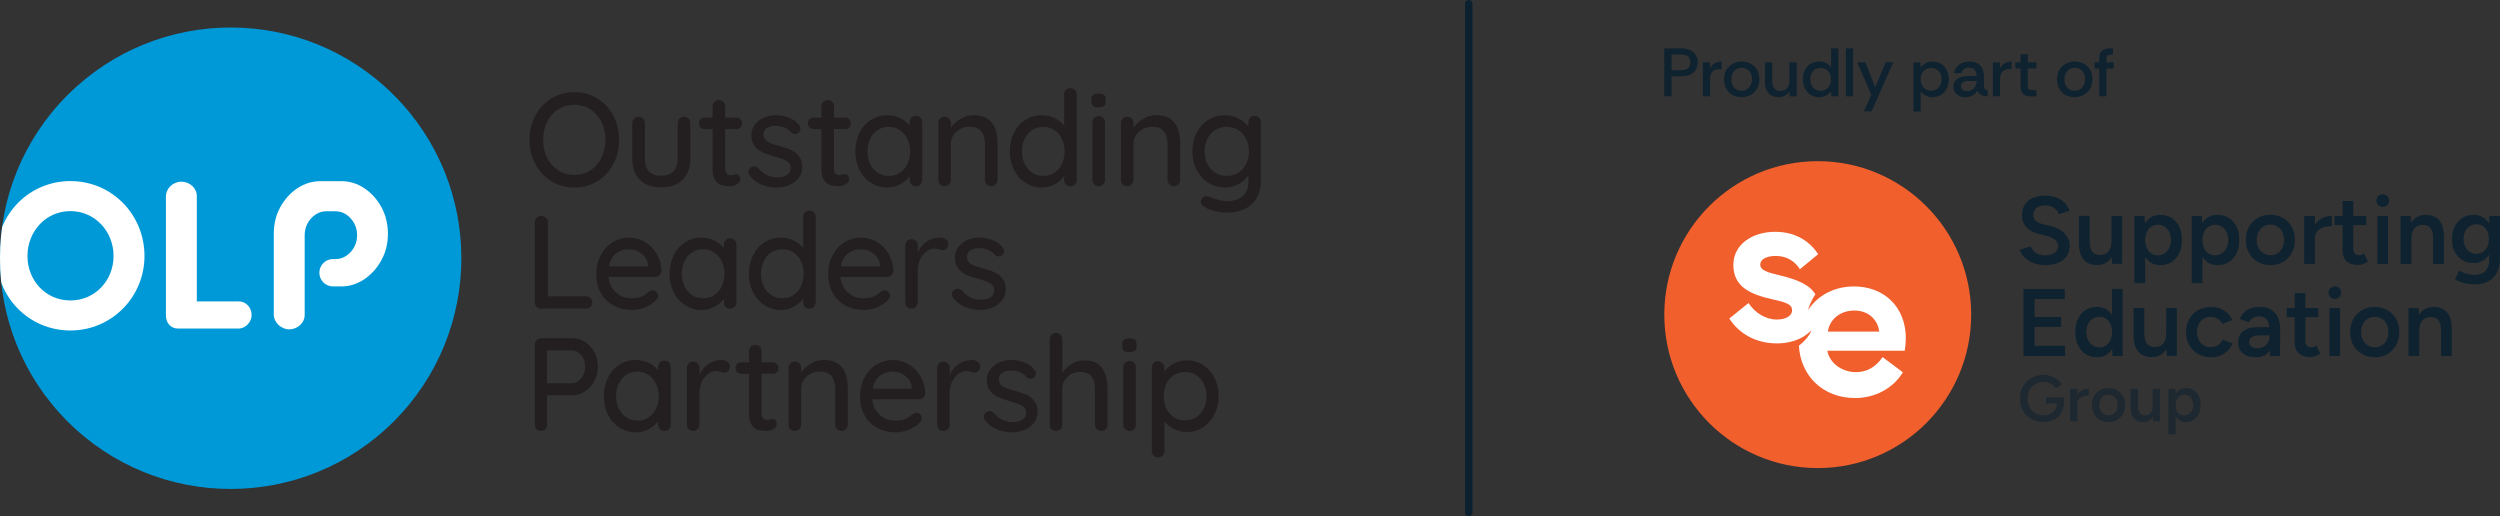
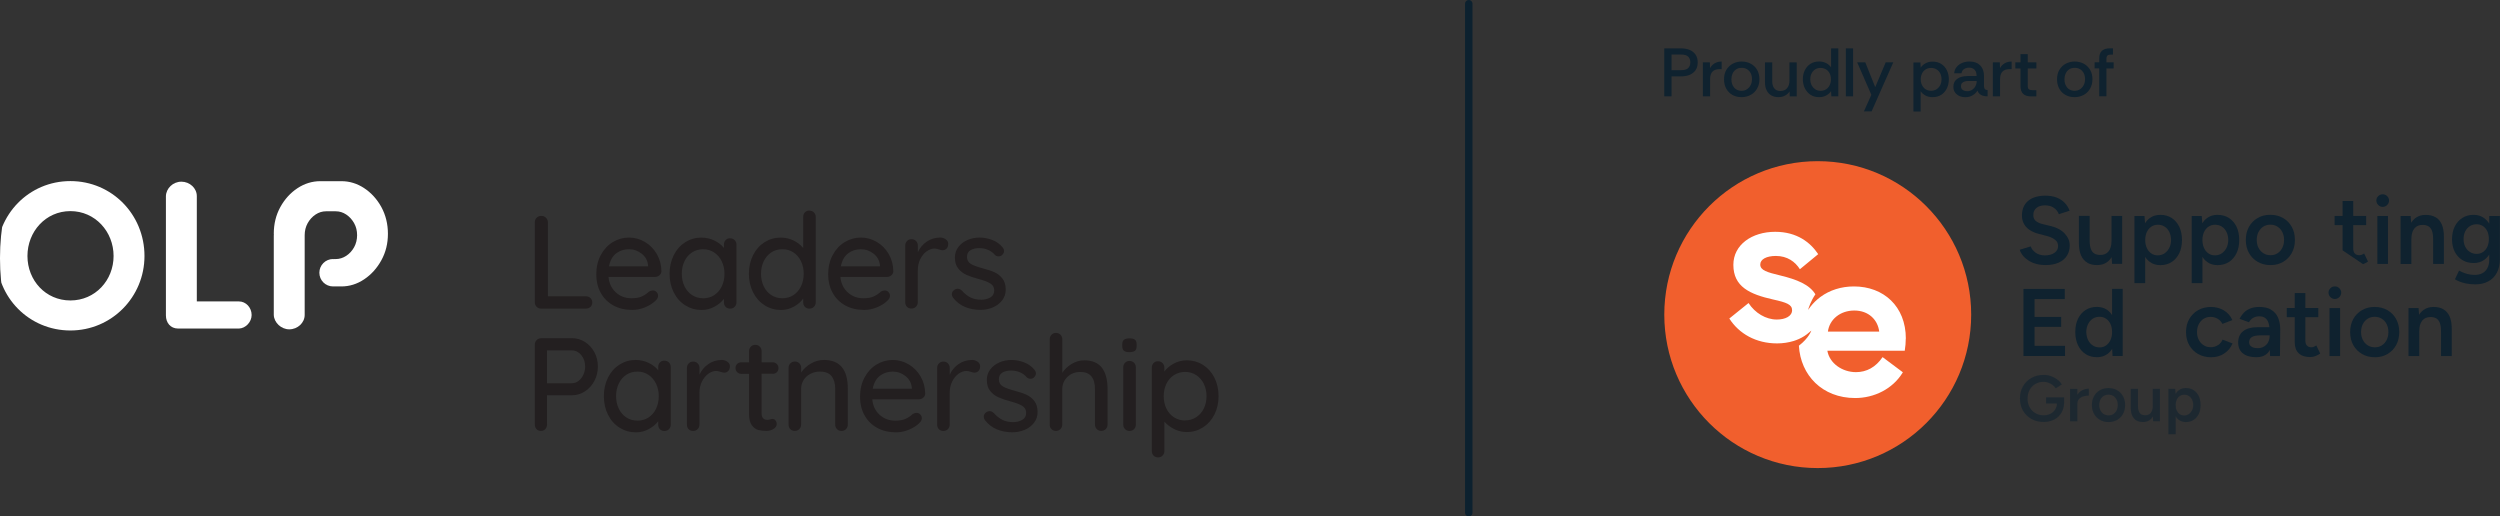
<svg xmlns="http://www.w3.org/2000/svg" id="Layer_2" data-name="Layer 2" viewBox="0 0 543.67 112.31">
  <rect x="0" y="0" width="543.67" height="112.31" fill="#333333" stroke="none" />
  <defs>
    <style>
      .cls-1, .cls-2 {
        fill: none;
      }

      .cls-3 {
        fill: #231f20;
      }

      .cls-4 {
        isolation: isolate;
        opacity: .6;
      }

      .cls-4, .cls-5 {
        fill: #0f222f;
      }

      .cls-2 {
        stroke: #0c212f;
        stroke-linecap: round;
        stroke-miterlimit: 10;
        stroke-width: 1.62px;
      }

      .cls-6 {
        fill: #fff;
      }

      .cls-7 {
        fill: #0099d8;
      }

      .cls-8 {
        fill: #f15f2d;
      }

      .cls-9 {
        clip-path: url(#clippath);
      }
    </style>
    <clipPath id="clippath">
      <path class="cls-1" d="M14.69,20.68c-19.59,19.6-19.59,51.36,0,70.96,19.59,19.59,51.36,19.59,70.96,0,19.59-19.6,19.59-51.37,0-70.96-9.79-9.8-22.63-14.69-35.47-14.69s-25.68,4.9-35.48,14.69" />
    </clipPath>
  </defs>
  <g id="Layer_1-2" data-name="Layer 1">
    <g>
      <g>
        <g>
-           <path class="cls-7" d="M14.69,20.68C34.28,1.08,66.06,1.08,85.64,20.68c19.59,19.59,19.59,51.36,0,70.96-19.6,19.59-51.37,19.59-70.96,0-19.59-19.6-19.59-51.36,0-70.96" />
          <g class="cls-9">
            <path class="cls-6" d="M24.7,55.67c0,5.29-4,9.67-9.39,9.67s-9.34-4.37-9.34-9.67,3.96-9.76,9.34-9.76,9.39,4.46,9.39,9.76M31.42,55.67c0-9.02-7.09-16.29-16.11-16.29S-.75,46.65-.75,55.67s7.09,16.2,16.06,16.2,16.11-7.27,16.11-16.2" />
            <path class="cls-6" d="M42.8,42.64c0-1.7-1.52-3.13-3.36-3.13s-3.31,1.47-3.36,3.13v25.96c0,1.56.97,2.85,2.67,2.85h13.21c1.47-.05,2.76-1.43,2.76-2.95,0-1.61-1.24-2.95-2.76-2.95h-9.16v-22.92Z" />
            <path class="cls-6" d="M72.43,56.33c-1.64,0-2.98,1.33-2.98,2.98s1.33,2.98,2.98,2.98c.03,0,.07-.01.1-.01h0s1.71.01,1.71.01c1.76,0,3.42-.52,4.96-1.55,1.54-1.03,2.79-2.42,3.74-4.15.95-1.73,1.42-3.64,1.42-5.75s-.48-4.07-1.42-5.8c-.95-1.73-2.2-3.1-3.74-4.12-1.54-1.02-3.2-1.52-4.96-1.52h-4.58c-1.76,0-3.42.51-4.96,1.52-1.54,1.02-2.79,2.39-3.74,4.12-.95,1.73-1.42,3.66-1.42,5.8,0,.1.01.19.02.29h-.02v17.36c.05,1.66,1.61,3.13,3.36,3.13,1.84,0,3.36-1.43,3.36-3.13v-5.26h0v-12.07h0s0-.01,0-.02c0-.95.22-1.83.65-2.61.44-.78,1.01-1.41,1.72-1.88.71-.47,1.47-.7,2.28-.7h2.1c.81,0,1.57.23,2.28.7.71.47,1.28,1.1,1.72,1.88.44.78.65,1.66.65,2.61s-.22,1.85-.65,2.63c-.44.78-1.01,1.41-1.72,1.87-.71.46-1.47.7-2.28.7,0,0-.54.01-.57.01" />
          </g>
          <path class="cls-3" d="M257.74,91.44c-.9,0-1.71-.23-2.42-.68-.71-.45-1.26-1.08-1.66-1.89-.39-.81-.59-1.71-.59-2.71s.2-1.9.59-2.71c.39-.81.95-1.44,1.66-1.89.71-.45,1.52-.68,2.42-.68s1.68.23,2.39.69c.71.46,1.26,1.09,1.66,1.89.39.8.59,1.7.59,2.69s-.2,1.9-.59,2.69c-.39.8-.95,1.43-1.66,1.89-.71.46-1.51.69-2.39.69M258.05,78.36c-1,0-1.94.24-2.82.72-.88.48-1.56,1.06-2.02,1.73v-.84c0-.4-.13-.74-.39-1.01-.26-.27-.59-.4-.99-.4s-.73.13-.98.4c-.25.27-.37.6-.37,1.01v18.12c0,.4.13.73.39.99.26.26.58.39.97.39.4,0,.73-.13.99-.4.26-.27.39-.6.39-.98v-6.4c.54.63,1.24,1.17,2.1,1.61.86.44,1.8.66,2.79.66,1.27,0,2.43-.34,3.49-1.01,1.06-.67,1.89-1.6,2.49-2.78.6-1.18.91-2.52.91-4.02s-.3-2.84-.91-4.03c-.6-1.19-1.44-2.12-2.49-2.78-1.06-.66-2.24-.99-3.54-.99M245.63,76.58c.54,0,.93-.1,1.18-.29.25-.19.37-.52.37-.98v-.46c0-.44-.12-.76-.36-.97-.24-.2-.63-.3-1.17-.3s-.94.1-1.2.29c-.26.19-.39.52-.39.98v.46c0,.44.12.76.36.97.24.2.64.3,1.2.3M247.01,92.34v-12.47c0-.38-.13-.71-.39-.98s-.59-.4-.99-.4-.71.13-.97.4-.39.6-.39.98v12.47c0,.38.13.71.39.98.26.27.58.4.97.4.4,0,.73-.13.99-.4.26-.27.39-.6.39-.98M235.81,78.36c-.98,0-1.9.26-2.77.79-.86.53-1.54,1.17-2.02,1.92v-7.29c0-.38-.13-.71-.39-.98-.26-.27-.59-.4-.99-.4s-.71.13-.97.4c-.26.27-.39.6-.39.98v18.55c0,.4.12.73.37.99.25.26.58.39.98.39s.73-.13.99-.4c.26-.27.39-.6.39-.98v-7.69c0-1.06.37-1.94,1.12-2.67.75-.72,1.69-1.08,2.82-1.08,2.11,0,3.17,1.25,3.17,3.75v7.69c0,.38.13.71.39.98.26.27.58.4.97.4s.73-.13.99-.4c.26-.27.39-.6.39-.98v-7.69c0-4.19-1.69-6.28-5.07-6.28M214.19,91.36c.71.92,1.58,1.59,2.61,2.02,1.03.42,2.15.63,3.36.63.94,0,1.83-.18,2.67-.53.84-.35,1.51-.86,2.03-1.53.52-.66.78-1.44.78-2.35,0-.98-.23-1.77-.69-2.38-.46-.6-1.03-1.06-1.7-1.37-.67-.31-1.52-.59-2.54-.86-1.17-.31-2.04-.62-2.61-.95-.57-.33-.86-.83-.88-1.5,0-.71.25-1.21.76-1.51.51-.3,1.13-.45,1.86-.45s1.36.13,1.94.37c.59.25,1.08.6,1.48,1.07.21.23.49.35.84.35.29,0,.53-.09.72-.26.31-.29.46-.59.46-.89,0-.29-.12-.57-.35-.84-.58-.71-1.32-1.24-2.23-1.58-.91-.35-1.83-.52-2.75-.52s-1.85.18-2.66.55c-.82.37-1.47.87-1.96,1.53-.49.65-.73,1.41-.73,2.28,0,.98.24,1.77.73,2.38.49.6,1.09,1.07,1.8,1.38.71.32,1.6.62,2.68.91,1.09.29,1.93.6,2.49.95.57.35.85.85.85,1.5,0,.71-.28,1.22-.84,1.54-.56.32-1.2.49-1.93.5-.92,0-1.71-.16-2.38-.49-.66-.33-1.28-.82-1.86-1.47-.29-.29-.61-.43-.95-.43-.25,0-.47.07-.66.2-.4.27-.6.6-.6.98,0,.25.09.51.26.78M211.32,78.28c-1.08.02-2.04.32-2.88.91-.85.59-1.48,1.35-1.9,2.29v-1.47c0-.38-.13-.71-.39-.98-.26-.27-.59-.4-.99-.4s-.71.13-.97.4c-.26.27-.39.6-.39.98v12.33c0,.4.12.73.37.99.25.26.58.39.98.39s.73-.13.99-.4c.26-.27.39-.6.39-.98v-6.94c0-.88.18-1.69.53-2.41.35-.72.82-1.29,1.38-1.7.57-.41,1.15-.62,1.74-.62.23,0,.55.07.95.2.35.12.6.17.78.17.35,0,.64-.12.88-.36.24-.24.36-.59.36-1.05,0-.38-.18-.71-.55-.97-.37-.26-.8-.39-1.3-.39M194.14,80.81c1.04,0,1.96.33,2.78.98.82.65,1.27,1.49,1.37,2.51v.23h-8.5c.25-1.27.77-2.2,1.56-2.81.79-.6,1.72-.91,2.79-.91M201.2,85.6c-.02-1.38-.36-2.63-1.01-3.75-.65-1.11-1.52-1.99-2.59-2.62-1.08-.63-2.23-.95-3.46-.95s-2.42.33-3.5.98c-1.09.65-1.96,1.59-2.62,2.81-.66,1.22-.99,2.64-.99,4.25,0,1.48.32,2.8.97,3.98.64,1.17,1.56,2.08,2.74,2.74,1.18.65,2.55.98,4.11.98.96,0,1.9-.19,2.82-.58.92-.38,1.66-.85,2.22-1.41.38-.33.58-.69.58-1.09,0-.31-.11-.58-.33-.81-.22-.23-.49-.35-.82-.35-.27,0-.55.09-.84.26-.44.42-.95.77-1.53,1.04-.58.27-1.33.4-2.25.4-1.34,0-2.48-.42-3.41-1.27-.93-.84-1.47-1.97-1.6-3.37h10.14c.36,0,.68-.12.95-.36.27-.24.41-.53.43-.88M179.19,78.28c-1.02,0-1.97.26-2.87.79-.89.53-1.59,1.18-2.09,1.94v-1.01c0-.38-.13-.71-.39-.98-.26-.27-.59-.4-.99-.4s-.71.13-.97.4c-.26.27-.39.6-.39.98v12.33c0,.4.12.73.37.99.25.26.58.39.98.39s.73-.13.99-.4c.26-.27.39-.6.39-.98v-7.81c0-.67.18-1.29.53-1.86.35-.57.84-1.02,1.47-1.35.62-.34,1.32-.5,2.09-.5,1.17,0,2.02.34,2.54,1.01.52.67.78,1.58.78,2.71v7.81c0,.38.13.71.39.98.26.27.58.4.97.4s.73-.13.99-.4c.26-.27.39-.6.39-.98v-7.84c0-4.15-1.73-6.22-5.19-6.22M168.02,81.3c.36,0,.67-.12.91-.35.24-.23.36-.53.36-.89s-.12-.67-.36-.91c-.24-.24-.54-.36-.91-.36h-2.39v-2.42c0-.38-.13-.71-.39-.98-.26-.27-.58-.4-.97-.4-.4,0-.73.13-.99.4-.26.27-.39.6-.39.98v2.42h-1.67c-.37,0-.67.12-.91.35-.24.23-.36.53-.36.89s.12.67.36.91c.24.24.54.36.91.36h1.67v8.7c0,1.11.21,1.94.62,2.49.41.55.88.89,1.41,1.02.53.13,1.11.2,1.74.2.58,0,1.09-.14,1.56-.43.46-.29.69-.63.69-1.04,0-.33-.09-.6-.26-.81-.17-.21-.38-.32-.63-.32-.13,0-.32.03-.55.1s-.41.1-.55.1c-.86,0-1.3-.48-1.3-1.44v-8.59h2.39ZM156.9,78.28c-1.08.02-2.04.32-2.88.91-.85.59-1.48,1.35-1.9,2.29v-1.47c0-.38-.13-.71-.39-.98-.26-.27-.59-.4-.99-.4s-.71.13-.97.4c-.26.27-.39.6-.39.98v12.33c0,.4.12.73.37.99.25.26.58.39.98.39s.73-.13.99-.4c.26-.27.39-.6.39-.98v-6.94c0-.88.18-1.69.53-2.41.36-.72.82-1.29,1.38-1.7.57-.41,1.15-.62,1.74-.62.23,0,.55.07.95.2.35.12.6.17.78.17.35,0,.64-.12.88-.36.24-.24.36-.59.36-1.05,0-.38-.18-.71-.55-.97-.37-.26-.8-.39-1.3-.39M138.62,91.47c-.9,0-1.7-.23-2.41-.69-.7-.46-1.25-1.09-1.64-1.9-.39-.81-.59-1.72-.59-2.74s.2-1.93.59-2.74c.39-.81.94-1.44,1.64-1.9.7-.46,1.5-.69,2.41-.69s1.7.24,2.41.71c.7.47,1.25,1.11,1.64,1.92.39.81.59,1.71.59,2.71s-.2,1.93-.59,2.74c-.39.81-.94,1.44-1.64,1.9-.7.46-1.5.69-2.41.69M144.49,78.42c-.4,0-.73.13-.98.4-.25.27-.37.61-.37,1.01v.69c-.52-.65-1.22-1.19-2.09-1.61-.87-.42-1.82-.63-2.84-.63-1.27,0-2.43.34-3.49,1.01-1.06.67-1.89,1.61-2.49,2.81-.61,1.2-.91,2.55-.91,4.05s.3,2.85.91,4.05c.6,1.2,1.44,2.14,2.51,2.81,1.07.67,2.25,1.01,3.56,1.01,1,0,1.93-.24,2.79-.71.86-.47,1.55-1.04,2.05-1.71v.75c0,.4.12.73.37.99.25.26.58.39.98.39s.73-.13.99-.4c.26-.27.39-.6.39-.98v-12.5c0-.42-.13-.76-.39-1.02s-.59-.39-.99-.39M124.37,83.35h-5.42v-7.15h5.42c.79,0,1.46.34,2.03,1.02.57.68.85,1.51.85,2.49,0,.63-.13,1.23-.39,1.79-.26.56-.61,1-1.05,1.34-.44.34-.92.5-1.44.5M124.37,73.55h-6.68c-.38,0-.71.13-.98.4s-.4.6-.4.98v17.4c0,.4.12.73.36.99.24.26.56.39.97.39s.7-.13.95-.4c.25-.27.37-.6.37-.98v-6.37h5.42c1.02,0,1.96-.28,2.82-.84s1.55-1.32,2.06-2.28c.51-.96.76-2.01.76-3.14s-.25-2.17-.76-3.11c-.51-.94-1.2-1.69-2.06-2.23s-1.81-.82-2.82-.82" />
          <path class="cls-3" d="M207.26,64.74c.71.92,1.58,1.59,2.61,2.02,1.03.42,2.15.63,3.36.63.94,0,1.83-.18,2.67-.53.84-.36,1.51-.86,2.03-1.53.52-.66.78-1.45.78-2.35,0-.98-.23-1.77-.69-2.38-.46-.61-1.03-1.06-1.7-1.37-.67-.31-1.52-.6-2.54-.86-1.17-.31-2.04-.62-2.61-.95-.57-.33-.86-.83-.88-1.5,0-.71.25-1.21.76-1.51.51-.3,1.13-.45,1.86-.45s1.36.12,1.94.37c.59.25,1.08.6,1.48,1.07.21.23.49.35.84.35.29,0,.53-.09.72-.26.31-.29.46-.59.46-.89,0-.29-.12-.57-.35-.84-.58-.71-1.32-1.24-2.23-1.58-.91-.35-1.83-.52-2.75-.52s-1.85.18-2.67.55c-.82.37-1.47.87-1.96,1.53-.49.65-.73,1.41-.73,2.28,0,.98.24,1.77.73,2.38.49.61,1.09,1.07,1.8,1.38.71.32,1.6.62,2.68.91,1.09.29,1.93.6,2.49.95.57.35.85.85.85,1.5,0,.71-.28,1.22-.84,1.54-.56.32-1.2.49-1.93.5-.92,0-1.71-.16-2.38-.49-.66-.33-1.28-.82-1.86-1.47-.29-.29-.61-.43-.95-.43-.25,0-.47.07-.66.2-.4.27-.6.6-.6.98,0,.25.09.51.26.78M204.38,51.66c-1.08.02-2.04.32-2.88.91-.85.59-1.48,1.35-1.9,2.29v-1.47c0-.38-.13-.71-.39-.98-.26-.27-.59-.4-.99-.4s-.71.13-.97.4c-.26.27-.39.6-.39.98v12.33c0,.4.12.73.37.99.25.26.58.39.98.39s.73-.13.99-.4.39-.6.39-.98v-6.94c0-.88.18-1.69.53-2.41.36-.72.82-1.29,1.38-1.7.57-.41,1.15-.62,1.74-.62.23,0,.55.07.95.2.35.12.6.17.78.17.35,0,.64-.12.88-.36.24-.24.36-.59.36-1.05,0-.38-.18-.71-.55-.97-.37-.26-.8-.39-1.3-.39M187.21,54.2c1.04,0,1.96.33,2.78.98.82.65,1.27,1.49,1.37,2.51v.23h-8.5c.25-1.27.77-2.2,1.56-2.81.79-.61,1.72-.91,2.79-.91M194.27,58.98c-.02-1.38-.36-2.63-1.01-3.75-.65-1.11-1.52-1.99-2.59-2.62-1.08-.63-2.23-.95-3.46-.95s-2.42.33-3.5.98c-1.09.65-1.96,1.59-2.62,2.81-.66,1.22-.99,2.64-.99,4.25,0,1.48.32,2.8.97,3.98.64,1.17,1.56,2.08,2.74,2.74,1.18.65,2.55.98,4.11.98.96,0,1.9-.19,2.82-.58.92-.38,1.66-.85,2.22-1.41.38-.33.58-.69.58-1.09,0-.31-.11-.58-.33-.81-.22-.23-.49-.35-.82-.35-.27,0-.55.09-.84.26-.44.42-.95.77-1.53,1.04-.58.27-1.33.4-2.25.4-1.34,0-2.48-.42-3.41-1.27-.93-.85-1.47-1.97-1.6-3.37h10.14c.36,0,.68-.12.95-.36.27-.24.41-.53.43-.88M170.14,64.86c-.9,0-1.7-.23-2.41-.69-.7-.46-1.25-1.09-1.64-1.9-.39-.81-.59-1.72-.59-2.74s.2-1.91.59-2.72c.39-.82.94-1.45,1.64-1.92.7-.46,1.5-.69,2.41-.69s1.7.23,2.41.69c.7.46,1.25,1.1,1.64,1.92.39.82.59,1.72.59,2.72s-.2,1.93-.59,2.74c-.39.81-.94,1.44-1.64,1.9-.7.46-1.5.69-2.41.69M176.02,45.79c-.4,0-.73.13-.98.39-.25.26-.37.59-.37.99v6.77c-.54-.67-1.24-1.22-2.1-1.64-.86-.42-1.81-.63-2.82-.63-1.27,0-2.43.34-3.49,1.01-1.06.67-1.89,1.61-2.49,2.81-.61,1.2-.91,2.55-.91,4.05s.31,2.85.92,4.05c.61,1.2,1.45,2.14,2.51,2.81,1.06.67,2.24,1.01,3.54,1.01,1,0,1.93-.24,2.81-.72.87-.48,1.55-1.07,2.03-1.76v.81c0,.4.12.73.37.99.25.26.58.39.98.39s.73-.13.99-.4.39-.6.39-.98v-18.55c0-.4-.13-.73-.39-.99-.26-.26-.59-.39-.99-.39M152.91,64.86c-.9,0-1.7-.23-2.41-.69-.7-.46-1.25-1.09-1.64-1.9-.39-.81-.59-1.72-.59-2.74s.2-1.93.59-2.74c.39-.81.94-1.44,1.64-1.9.7-.46,1.5-.69,2.41-.69s1.7.24,2.41.71c.7.47,1.25,1.11,1.64,1.92.39.81.59,1.71.59,2.71s-.2,1.93-.59,2.74c-.39.81-.94,1.44-1.64,1.9-.7.46-1.5.69-2.41.69M158.78,51.81c-.4,0-.73.13-.98.4-.25.27-.37.6-.37,1.01v.69c-.52-.65-1.21-1.19-2.09-1.61-.87-.42-1.82-.63-2.84-.63-1.27,0-2.43.34-3.49,1.01-1.06.67-1.89,1.61-2.49,2.81-.6,1.2-.91,2.55-.91,4.05s.3,2.85.91,4.05c.6,1.2,1.44,2.14,2.51,2.81,1.07.67,2.25,1.01,3.56,1.01,1,0,1.93-.24,2.79-.71.86-.47,1.55-1.04,2.05-1.71v.75c0,.4.12.73.37.99.25.26.58.39.98.39s.73-.13.99-.4.39-.6.39-.98v-12.5c0-.42-.13-.76-.39-1.02s-.59-.39-.99-.39M136.78,54.2c1.04,0,1.96.33,2.78.98.82.65,1.27,1.49,1.37,2.51v.23h-8.5c.25-1.27.77-2.2,1.56-2.81.79-.61,1.72-.91,2.79-.91M143.84,58.98c-.02-1.38-.36-2.63-1.01-3.75-.65-1.11-1.52-1.99-2.59-2.62-1.08-.63-2.23-.95-3.46-.95s-2.42.33-3.5.98c-1.09.65-1.96,1.59-2.62,2.81-.66,1.22-.99,2.64-.99,4.25,0,1.48.32,2.8.97,3.98.64,1.17,1.56,2.08,2.74,2.74,1.18.65,2.55.98,4.11.98.96,0,1.9-.19,2.82-.58.92-.38,1.66-.85,2.22-1.41.38-.33.58-.69.58-1.09,0-.31-.11-.58-.33-.81-.22-.23-.49-.35-.82-.35-.27,0-.55.09-.84.26-.44.42-.95.77-1.53,1.04-.58.27-1.33.4-2.25.4-1.34,0-2.48-.42-3.41-1.27-.93-.85-1.47-1.97-1.6-3.37h10.14c.36,0,.68-.12.95-.36.27-.24.41-.53.43-.88M127.42,64.43h-8.27v-16.1c0-.38-.14-.71-.42-.98-.28-.27-.61-.4-.99-.4-.42,0-.77.13-1.04.4-.27.27-.4.6-.4.98v17.4c0,.38.13.71.39.98.26.27.59.4.99.4h9.74c.4,0,.73-.12.99-.37.26-.25.39-.57.39-.95s-.13-.73-.39-.98c-.26-.25-.59-.37-.99-.37" />
-           <path class="cls-3" d="M266.76,38.25c-.92,0-1.75-.23-2.48-.69-.73-.46-1.3-1.1-1.71-1.92-.41-.82-.62-1.72-.62-2.72s.21-1.91.62-2.72c.41-.82.98-1.45,1.71-1.92.73-.46,1.56-.69,2.48-.69s1.78.23,2.51.69c.73.46,1.3,1.09,1.71,1.9.41.81.62,1.72.62,2.74s-.21,1.93-.62,2.75c-.41.82-.98,1.45-1.71,1.9-.73.45-1.57.68-2.51.68M272.84,25.19c-.4,0-.73.13-.98.4-.25.27-.37.61-.37,1.01v.92c-.52-.69-1.23-1.28-2.15-1.76-.91-.48-1.9-.72-2.95-.72-1.31,0-2.5.34-3.59,1.01-1.09.67-1.94,1.61-2.56,2.81-.62,1.2-.94,2.55-.94,4.05s.31,2.85.94,4.05,1.48,2.14,2.58,2.81c1.09.67,2.3,1.01,3.63,1.01,1.06,0,2.06-.27,3.01-.81s1.63-1.18,2.03-1.93v1.56c0,1.29-.41,2.3-1.22,3.04-.82.74-1.99,1.11-3.53,1.11-.86,0-2.07-.3-3.6-.89-.29-.12-.56-.17-.81-.17-.5,0-.85.24-1.07.72-.08.19-.12.35-.12.46,0,.46.3.84.89,1.15.29.29.95.57,1.97.84,1.03.27,1.93.4,2.69.4,1.42,0,2.7-.25,3.83-.75,1.13-.5,2.03-1.27,2.69-2.32.66-1.05.99-2.35.99-3.9v-12.68c0-.42-.13-.76-.39-1.02s-.59-.39-.99-.39M251.46,25.05c-1.02,0-1.97.26-2.87.79-.89.53-1.59,1.18-2.09,1.94v-1.01c0-.38-.13-.71-.39-.98-.26-.27-.59-.4-.99-.4s-.71.13-.97.4c-.26.27-.39.6-.39.98v12.33c0,.4.12.73.37.99.25.26.58.39.98.39s.73-.13.99-.4c.26-.27.39-.6.39-.98v-7.81c0-.67.18-1.29.53-1.86.36-.57.85-1.02,1.47-1.35.62-.34,1.32-.5,2.09-.5,1.17,0,2.02.34,2.54,1.01.52.67.78,1.58.78,2.71v7.81c0,.38.13.71.39.98.26.27.58.4.97.4.4,0,.73-.13.99-.4.26-.27.39-.6.39-.98v-7.84c0-4.15-1.73-6.22-5.19-6.22M238.92,23.35c.54,0,.93-.1,1.18-.29.25-.19.37-.52.37-.98v-.46c0-.44-.12-.76-.36-.97-.24-.2-.63-.3-1.17-.3s-.94.1-1.2.29c-.26.19-.39.52-.39.98v.46c0,.44.12.76.36.97.24.2.64.3,1.2.3M240.3,39.11v-12.48c0-.38-.13-.71-.39-.98s-.59-.4-.99-.4-.71.13-.97.4-.39.6-.39.98v12.48c0,.38.13.71.39.98.26.27.58.4.97.4s.73-.13.99-.4c.26-.27.39-.6.39-.98M226.88,38.25c-.9,0-1.7-.23-2.41-.69-.7-.46-1.25-1.1-1.64-1.9-.39-.81-.59-1.72-.59-2.74s.2-1.91.59-2.72c.39-.82.94-1.45,1.64-1.92.7-.46,1.5-.69,2.41-.69s1.7.23,2.41.69c.7.46,1.25,1.1,1.64,1.92.39.82.59,1.72.59,2.72s-.2,1.93-.59,2.74c-.39.81-.94,1.44-1.64,1.9-.7.46-1.5.69-2.41.69M232.76,19.17c-.4,0-.73.13-.98.39-.25.26-.37.59-.37.99v6.77c-.54-.67-1.24-1.22-2.1-1.64s-1.81-.63-2.82-.63c-1.27,0-2.43.34-3.49,1.01-1.06.67-1.89,1.61-2.49,2.81-.61,1.2-.91,2.55-.91,4.05s.31,2.85.92,4.05c.61,1.2,1.45,2.14,2.51,2.81,1.06.67,2.24,1.01,3.54,1.01,1,0,1.93-.24,2.81-.72.87-.48,1.55-1.07,2.03-1.76v.81c0,.4.12.73.37.99.25.26.58.39.98.39s.73-.13.99-.4c.26-.27.39-.6.39-.98v-18.55c0-.4-.13-.73-.39-.99s-.59-.39-.99-.39M211.75,25.05c-1.02,0-1.97.26-2.87.79-.89.53-1.59,1.18-2.09,1.94v-1.01c0-.38-.13-.71-.39-.98-.26-.27-.59-.4-.99-.4s-.71.13-.97.4c-.26.27-.39.6-.39.98v12.33c0,.4.12.73.37.99.25.26.58.39.98.39s.73-.13.99-.4c.26-.27.39-.6.39-.98v-7.81c0-.67.18-1.29.53-1.86.35-.57.84-1.02,1.47-1.35.62-.34,1.32-.5,2.09-.5,1.17,0,2.02.34,2.54,1.01.52.67.78,1.58.78,2.71v7.81c0,.38.13.71.39.98.26.27.58.4.97.4s.73-.13.99-.4c.26-.27.39-.6.39-.98v-7.84c0-4.15-1.73-6.22-5.19-6.22M193.29,38.25c-.9,0-1.7-.23-2.41-.69-.7-.46-1.25-1.1-1.64-1.9-.39-.81-.59-1.72-.59-2.74s.2-1.93.59-2.74c.39-.81.94-1.44,1.64-1.9.7-.46,1.5-.69,2.41-.69s1.7.24,2.41.71c.7.47,1.25,1.11,1.64,1.92.39.81.59,1.71.59,2.71s-.2,1.93-.59,2.74c-.39.81-.94,1.44-1.64,1.9-.7.46-1.5.69-2.41.69M199.17,25.19c-.4,0-.73.13-.98.4-.25.27-.37.61-.37,1.01v.69c-.52-.65-1.21-1.19-2.09-1.61-.87-.42-1.82-.63-2.84-.63-1.27,0-2.43.34-3.49,1.01-1.06.67-1.89,1.61-2.49,2.81-.6,1.2-.91,2.55-.91,4.05s.3,2.85.91,4.05,1.44,2.14,2.51,2.81c1.07.67,2.25,1.01,3.56,1.01,1,0,1.93-.24,2.79-.71.86-.47,1.55-1.04,2.05-1.71v.75c0,.4.12.73.37.99.25.26.58.39.98.39s.73-.13.99-.4c.26-.27.39-.6.39-.98v-12.5c0-.42-.13-.76-.39-1.02s-.59-.39-.99-.39M183.76,28.08c.36,0,.67-.12.91-.35s.36-.53.36-.89-.12-.67-.36-.91c-.24-.24-.54-.36-.91-.36h-2.39v-2.42c0-.38-.13-.71-.39-.98-.26-.27-.58-.4-.97-.4-.4,0-.73.13-.99.4-.26.27-.39.6-.39.98v2.42h-1.67c-.37,0-.67.12-.91.35-.24.23-.36.53-.36.89s.12.67.36.91c.24.24.54.36.91.36h1.67v8.7c0,1.11.21,1.94.62,2.49.41.55.88.89,1.41,1.02.53.13,1.11.2,1.74.2.58,0,1.09-.14,1.56-.43.46-.29.69-.63.69-1.04,0-.33-.09-.6-.26-.81-.17-.21-.38-.32-.63-.32-.13,0-.32.03-.55.1-.23.07-.41.1-.55.1-.86,0-1.3-.48-1.3-1.44v-8.59h2.39ZM163,38.13c.71.92,1.58,1.59,2.61,2.02,1.03.42,2.15.63,3.36.63.94,0,1.83-.18,2.67-.53.84-.35,1.51-.86,2.03-1.53.52-.66.78-1.45.78-2.35,0-.98-.23-1.77-.69-2.38-.46-.6-1.03-1.06-1.7-1.37-.67-.31-1.52-.6-2.54-.86-1.17-.31-2.04-.62-2.61-.95-.57-.33-.86-.83-.88-1.5,0-.71.25-1.21.76-1.51.51-.3,1.13-.45,1.86-.45s1.36.13,1.94.37c.59.25,1.08.6,1.48,1.07.21.23.49.35.84.35.29,0,.53-.09.72-.26.31-.29.46-.59.46-.89,0-.29-.12-.57-.35-.84-.58-.71-1.32-1.24-2.23-1.58-.91-.35-1.83-.52-2.75-.52s-1.85.18-2.67.55c-.82.37-1.47.87-1.96,1.53-.49.65-.73,1.41-.73,2.28,0,.98.24,1.77.73,2.38.49.6,1.09,1.07,1.8,1.38.71.32,1.6.62,2.68.91,1.09.29,1.93.6,2.49.95.57.35.85.85.85,1.5,0,.71-.28,1.22-.84,1.54s-1.2.49-1.93.5c-.92,0-1.71-.16-2.38-.49-.66-.33-1.28-.82-1.86-1.47-.29-.29-.61-.43-.95-.43-.25,0-.47.07-.66.2-.4.27-.6.6-.6.98,0,.25.09.51.26.78M160.09,28.08c.36,0,.67-.12.91-.35.24-.23.36-.53.36-.89s-.12-.67-.36-.91c-.24-.24-.54-.36-.91-.36h-2.39v-2.42c0-.38-.13-.71-.39-.98-.26-.27-.58-.4-.97-.4-.4,0-.73.13-.99.4-.26.27-.39.6-.39.98v2.42h-1.67c-.37,0-.67.12-.91.35-.24.23-.36.53-.36.89s.12.67.36.91c.24.24.54.36.91.36h1.67v8.7c0,1.11.21,1.94.62,2.49.41.55.88.89,1.41,1.02.53.13,1.11.2,1.74.2.58,0,1.09-.14,1.56-.43.46-.29.69-.63.69-1.04,0-.33-.09-.6-.26-.81-.17-.21-.38-.32-.63-.32-.13,0-.32.03-.55.1-.23.07-.41.1-.55.1-.86,0-1.3-.48-1.3-1.44v-8.59h2.39ZM148.74,25.4c-.38,0-.71.13-.97.4-.26.27-.39.6-.39.98v7.66c0,1.25-.31,2.19-.92,2.82-.62.63-1.51.95-2.68.95-2.36,0-3.54-1.26-3.54-3.77v-7.66c0-.38-.13-.71-.39-.98-.26-.27-.59-.4-.99-.4s-.71.13-.97.4c-.26.27-.39.6-.39.98v7.66c0,2,.55,3.55,1.64,4.65,1.09,1.1,2.64,1.66,4.64,1.66s3.58-.55,4.68-1.66c1.1-1.1,1.66-2.65,1.66-4.65v-7.66c0-.38-.13-.71-.39-.98-.26-.27-.59-.4-.99-.4M131.66,30.41c0,1.44-.29,2.74-.86,3.9-.58,1.16-1.38,2.07-2.41,2.74-1.03.66-2.19.99-3.5.99s-2.47-.33-3.5-.99c-1.03-.66-1.83-1.57-2.41-2.74-.58-1.16-.86-2.46-.86-3.9s.29-2.77.86-3.93c.58-1.16,1.38-2.07,2.41-2.72,1.03-.65,2.19-.98,3.5-.98s2.47.33,3.5.99c1.03.66,1.83,1.58,2.41,2.74.58,1.16.86,2.46.86,3.9M134.63,30.41c0-1.94-.42-3.7-1.25-5.27-.84-1.57-1.99-2.82-3.47-3.73-1.48-.91-3.15-1.37-5.01-1.37s-3.53.46-5.01,1.37c-1.48.91-2.64,2.16-3.47,3.73s-1.25,3.33-1.25,5.27.42,3.7,1.25,5.27c.84,1.58,1.99,2.82,3.47,3.73,1.48.91,3.15,1.37,5.01,1.37s3.53-.46,5.01-1.37c1.48-.91,2.64-2.16,3.47-3.73.84-1.57,1.25-3.33,1.25-5.27" />
        </g>
        <g>
          <g id="Layer_1-2" data-name="Layer 1-2">
            <path class="cls-5" d="M458.08,20.95v-6.06h1.57v-1.33h-1.57v-.76c0-.34.08-.58.22-.72.15-.14.4-.21.75-.21h.45v-1.36h-.68c-.74,0-1.3.18-1.71.53-.4.35-.6.93-.6,1.73v.77h-1v1.33h1v6.06h1.58,0ZM450.08,19.48c-.34-.19-.61-.47-.81-.85-.2-.38-.31-.83-.31-1.37,0-.48.09-.9.26-1.28s.43-.67.76-.9c.33-.22.73-.33,1.2-.33s.84.1,1.18.31c.34.2.6.49.79.86.19.37.28.81.28,1.3s-.1.92-.3,1.3-.47.68-.81.9c-.34.22-.73.33-1.18.33-.38,0-.74-.09-1.07-.28M453.16,20.63c.59-.33,1.05-.79,1.38-1.38.33-.59.5-1.25.5-2,0-.81-.17-1.49-.51-2.07-.34-.58-.81-1.02-1.39-1.33-.58-.31-1.23-.47-1.95-.47s-1.36.16-1.95.47c-.58.31-1.04.76-1.39,1.33-.34.58-.51,1.27-.51,2.07s.17,1.47.5,2.06c.33.59.79,1.04,1.36,1.35s1.22.47,1.92.47c.76,0,1.44-.17,2.03-.5M442.84,20.95v-1.34h-.83c-.36,0-.62-.07-.79-.19-.17-.13-.25-.38-.25-.76v-3.77h1.88v-1.33h-1.88v-1.79h-1.58v1.79h-1.12v1.33h1.12v3.77c0,.82.2,1.4.59,1.76s.96.54,1.69.54h1.18,0ZM434.95,20.95v-3.71c0-.74.17-1.3.51-1.66.34-.36.87-.55,1.59-.55h.42v-1.65c-.58,0-1.08.13-1.51.38-.43.25-.77.6-1.02,1.05l-.04-1.25h-1.52v7.39h1.58,0ZM426.85,19.57c-.27-.17-.4-.45-.4-.83,0-.29.08-.51.23-.68.15-.16.36-.28.61-.35.25-.07.52-.1.8-.1h1.77v.04c0,.39-.09.74-.26,1.07-.17.33-.41.59-.72.8-.3.2-.66.31-1.08.31-.37,0-.69-.09-.95-.26M428.99,20.72c.46-.27.81-.61,1.04-1.02.11.3.26.54.46.72.19.18.44.31.72.4.29.09.63.13,1.03.13v-1.36c-.29-.02-.49-.1-.6-.23s-.18-.35-.19-.63v-2.25c0-.61-.12-1.14-.36-1.61-.24-.47-.59-.83-1.06-1.1-.47-.26-1.06-.39-1.79-.39-.55,0-1.06.1-1.54.31-.48.2-.88.49-1.19.87-.31.38-.49.83-.54,1.37h1.59c.08-.43.28-.74.59-.93s.67-.29,1.08-.29c.32,0,.6.07.84.19.24.13.43.32.57.59.14.26.21.61.21,1.04h-1.88c-.58,0-1.11.08-1.59.24s-.86.41-1.15.76c-.28.35-.43.8-.43,1.36,0,.48.12.88.36,1.22.24.34.56.59.95.77.4.17.83.26,1.3.26.59,0,1.11-.14,1.57-.41M418.76,19.42c-.33-.22-.59-.52-.78-.9-.19-.38-.28-.8-.28-1.26,0-.49.1-.92.29-1.3.19-.38.46-.67.8-.88.34-.21.73-.31,1.16-.31s.83.1,1.17.31c.34.2.61.49.81.86.19.37.29.81.29,1.3s-.1.91-.29,1.28-.46.67-.8.89-.73.33-1.18.33-.85-.11-1.19-.33M417.68,24.23v-4.4c.23.36.56.66,1.01.92.44.25.97.38,1.59.38.73,0,1.35-.17,1.88-.51.53-.34.93-.81,1.22-1.4s.43-1.25.43-1.97-.14-1.37-.43-1.95c-.28-.59-.69-1.05-1.21-1.39-.53-.34-1.16-.51-1.89-.51-.6,0-1.11.12-1.55.37-.44.24-.78.55-1.04.93l-.06-1.12h-1.52v10.67h1.58ZM407.01,24.23l4.72-10.67h-1.65l-2.28,5.39-2.16-5.39h-1.76l3.08,7.06-1.62,3.6h1.67,0ZM402.99,10.52h-1.58v10.43h1.58v-10.43ZM394.79,19.43c-.34-.21-.61-.5-.81-.88s-.3-.81-.3-1.31.1-.93.29-1.3c.19-.37.46-.66.79-.86.33-.21.72-.31,1.15-.31s.8.1,1.14.29c.34.19.62.48.82.85.2.37.3.82.3,1.35,0,.47-.09.89-.28,1.27-.18.38-.44.67-.77.89-.33.22-.74.33-1.21.33-.42,0-.79-.1-1.13-.31M397.16,20.76c.45-.25.79-.56,1.04-.94l.06,1.13h1.52v-10.43h-1.58v4.14c-.28-.41-.64-.72-1.1-.95-.45-.22-.95-.34-1.48-.34-.74,0-1.37.17-1.9.51s-.94.81-1.23,1.39c-.29.58-.43,1.23-.43,1.95s.15,1.38.43,1.97c.29.58.7,1.05,1.22,1.41.53.35,1.16.53,1.89.53.58,0,1.1-.12,1.55-.37M388.17,20.8c.43-.22.76-.53,1-.93l.04,1.09h1.52v-7.39h-1.58v3.96c0,.71-.18,1.26-.53,1.66s-.83.6-1.42.6-1.03-.18-1.33-.55c-.3-.37-.46-.88-.46-1.53v-4.14h-1.58v4.35c0,.68.12,1.25.36,1.73.24.48.58.85,1.02,1.1.44.25.97.38,1.57.38.5,0,.96-.11,1.39-.34M377.65,19.48c-.34-.19-.61-.47-.81-.85-.2-.38-.31-.83-.31-1.37,0-.48.09-.9.26-1.28s.43-.67.76-.9c.33-.22.73-.33,1.2-.33s.84.1,1.18.31c.34.2.6.49.79.86.19.37.28.81.28,1.3s-.1.92-.3,1.3-.47.68-.81.9c-.34.22-.73.33-1.18.33-.38,0-.74-.09-1.07-.28M380.74,20.63c.59-.33,1.05-.79,1.38-1.38.33-.59.5-1.25.5-2,0-.81-.17-1.49-.51-2.07-.34-.58-.81-1.02-1.39-1.33-.58-.31-1.23-.47-1.95-.47s-1.36.16-1.95.47c-.58.31-1.04.76-1.39,1.33-.34.58-.51,1.27-.51,2.07s.17,1.47.5,2.06c.33.59.79,1.04,1.36,1.35s1.22.47,1.92.47c.76,0,1.44-.17,2.03-.5M371.89,20.95v-3.71c0-.74.17-1.3.51-1.66.34-.36.87-.55,1.59-.55h.42v-1.65c-.58,0-1.08.13-1.51.38-.43.25-.77.6-1.02,1.05l-.04-1.25h-1.52v7.39h1.58,0ZM363.51,11.86h2.04c.74,0,1.27.15,1.58.46.31.3.46.72.46,1.24s-.16.94-.46,1.24c-.31.3-.83.46-1.58.46h-2.04v-3.4ZM363.51,20.95v-4.34h2.07c.72,0,1.34-.11,1.88-.34s.97-.57,1.28-1.02c.31-.45.46-1.02.46-1.69s-.15-1.21-.46-1.66c-.3-.45-.72-.79-1.26-1.03-.54-.23-1.17-.35-1.91-.35h-3.65v10.43h1.58Z" />
          </g>
          <g>
            <g>
              <path class="cls-5" d="M445.95,49.16l-1.79-.44c-.61-.15-1.09-.38-1.45-.68-.35-.3-.53-.72-.53-1.26,0-.67.23-1.19.68-1.56.45-.38,1.07-.56,1.87-.56s1.4.18,1.92.54c.51.36.88.82,1.08,1.38l2.34-.75c-.22-.63-.56-1.19-1.02-1.68-.46-.49-1.04-.88-1.74-1.17-.7-.28-1.52-.43-2.45-.43-1.65,0-2.93.38-3.82,1.14-.89.76-1.33,1.82-1.33,3.18,0,.72.16,1.35.47,1.88.31.53.74.97,1.29,1.31.55.35,1.16.61,1.85.79l1.79.46c.75.2,1.35.47,1.79.82.45.35.67.81.67,1.37,0,.61-.26,1.11-.79,1.48-.53.38-1.24.56-2.15.56-.78-.01-1.43-.22-1.96-.6-.53-.39-.88-.84-1.06-1.36l-2.38.73c.12.43.34.84.66,1.24.31.4.71.75,1.19,1.07.48.32,1.04.57,1.67.75.63.18,1.33.27,2.1.27,1.13,0,2.08-.18,2.87-.54.79-.36,1.38-.86,1.78-1.5.4-.64.6-1.38.6-2.21,0-.95-.36-1.81-1.08-2.59-.72-.78-1.74-1.33-3.04-1.65h0Z" />
              <path class="cls-5" d="M453.93,57.15c.59.33,1.3.5,2.12.5s1.55-.21,2.14-.62c.4-.28.74-.65,1.02-1.11l.1,1.47h2.19v-10.43h-2.31v5.44c0,.99-.22,1.74-.65,2.27-.43.53-1.04.79-1.84.77-.45,0-.84-.09-1.18-.27-.34-.18-.61-.5-.8-.96-.19-.46-.29-1.1-.29-1.92v-5.34h-2.34v5.88c0,1.11.16,2.02.48,2.73.32.71.77,1.23,1.37,1.56Z" />
              <path class="cls-5" d="M466.51,55.86c.28.45.62.82,1.03,1.12.63.45,1.39.68,2.26.68.95,0,1.77-.23,2.47-.68.7-.45,1.25-1.09,1.65-1.91.4-.82.59-1.78.59-2.88s-.2-2.07-.59-2.89c-.4-.81-.95-1.45-1.65-1.9-.7-.45-1.53-.68-2.47-.68-.88,0-1.63.23-2.26.68-.42.3-.77.69-1.06,1.15l-.12-1.58h-2.19v14.6h2.34v-5.71ZM467.83,49.3c.42-.28.89-.43,1.42-.43.57,0,1.07.14,1.5.42.43.28.77.67,1.01,1.17.24.5.37,1.08.37,1.73s-.13,1.23-.39,1.73c-.26.5-.6.89-1.03,1.18-.43.29-.92.43-1.48.43s-1-.14-1.41-.43c-.41-.28-.73-.68-.96-1.18-.23-.5-.34-1.08-.34-1.73s.11-1.21.34-1.71c.23-.5.55-.89.97-1.18h0Z" />
              <path class="cls-5" d="M486.37,49.3c-.4-.81-.95-1.45-1.65-1.9-.7-.45-1.53-.68-2.47-.68-.88,0-1.63.23-2.26.68-.42.3-.77.69-1.06,1.15l-.12-1.58h-2.19v14.6h2.34v-5.71c.28.45.62.82,1.03,1.12.63.45,1.39.68,2.26.68.95,0,1.77-.23,2.47-.68.7-.45,1.25-1.09,1.65-1.91.4-.82.59-1.78.59-2.88s-.2-2.07-.59-2.89ZM484.18,53.92c-.26.5-.6.89-1.03,1.18-.43.29-.92.43-1.48.43s-1-.14-1.41-.43c-.41-.28-.73-.68-.96-1.18-.23-.5-.34-1.08-.34-1.73s.11-1.21.34-1.71c.23-.5.55-.89.97-1.18.42-.28.89-.43,1.42-.43.57,0,1.07.14,1.5.42.43.28.77.67,1.01,1.17.24.5.37,1.08.37,1.73s-.13,1.23-.39,1.73h0Z" />
              <path class="cls-5" d="M498.39,55.02c.45-.82.68-1.77.68-2.84s-.23-2.02-.68-2.84c-.45-.82-1.08-1.46-1.89-1.93-.81-.47-1.74-.7-2.79-.7s-1.95.23-2.75.7c-.81.47-1.44,1.11-1.89,1.93-.45.82-.68,1.77-.68,2.84s.23,2.02.69,2.84c.46.82,1.09,1.46,1.9,1.93.81.47,1.74.7,2.79.7s1.94-.23,2.74-.7c.8-.47,1.42-1.11,1.88-1.93h0ZM496.33,53.9c-.25.49-.59.88-1.03,1.17-.44.29-.95.43-1.53.43s-1.1-.14-1.55-.43c-.45-.28-.81-.67-1.06-1.17-.26-.49-.39-1.07-.39-1.72s.13-1.23.38-1.72c.25-.49.6-.88,1.04-1.17.44-.28.96-.43,1.54-.43s1.1.14,1.55.43c.45.29.8.67,1.05,1.17.25.49.38,1.07.38,1.72s-.13,1.23-.38,1.72Z" />
-               <path class="cls-5" d="M507.11,46.93c-.75,0-1.47.18-2.16.53-.62.32-1.12.79-1.53,1.4v-1.89h-2.34v10.43h2.34v-5.59c0-.64.17-1.15.52-1.54.35-.39.8-.67,1.37-.84s1.16-.26,1.8-.26v-2.23Z" />
-               <path class="cls-5" d="M513.89,57.45c.36-.13.72-.32,1.08-.57l-.85-1.77c-.21.15-.4.26-.56.31-.17.06-.32.08-.46.08-.45,0-.78-.13-1.01-.38-.23-.25-.34-.62-.34-1.11v-5.05h2.82v-2h-2.82v-3.25h-2.31v3.25h-1.73v2h1.73v5.48c0,1.03.29,1.82.87,2.37.58.55,1.41.82,2.51.82.36,0,.72-.07,1.08-.2h0Z" />
+               <path class="cls-5" d="M513.89,57.45c.36-.13.72-.32,1.08-.57l-.85-1.77c-.21.15-.4.26-.56.31-.17.06-.32.08-.46.08-.45,0-.78-.13-1.01-.38-.23-.25-.34-.62-.34-1.11v-5.05h2.82v-2h-2.82v-3.25h-2.31v3.25h-1.73v2h1.73v5.48h0Z" />
              <rect class="cls-5" x="517" y="46.97" width="2.31" height="10.43" />
              <path class="cls-5" d="M518.16,44.99c.38,0,.7-.14.97-.41s.41-.59.41-.97-.14-.69-.41-.96c-.27-.26-.59-.4-.97-.4s-.7.13-.97.4c-.27.26-.41.58-.41.96s.14.7.41.97c.27.27.59.41.97.41Z" />
              <path class="cls-5" d="M524.4,51.95c0-.99.22-1.74.65-2.27.43-.53,1.04-.78,1.81-.77.46,0,.86.09,1.2.27.34.18.6.5.79.95.19.45.28,1.09.28,1.93v5.34h2.34v-5.88c0-1.13-.16-2.04-.47-2.74-.31-.7-.76-1.22-1.36-1.55-.59-.33-1.3-.5-2.14-.5s-1.53.21-2.13.62c-.4.28-.74.65-1.02,1.09l-.11-1.46h-2.19v10.43h2.34v-5.44h0Z" />
              <path class="cls-5" d="M541.33,46.97v1.68c-.31-.51-.7-.94-1.16-1.26-.63-.44-1.37-.67-2.22-.67-.95,0-1.77.22-2.47.67-.7.45-1.25,1.06-1.65,1.86-.4.79-.59,1.73-.59,2.82,0,1.01.2,1.91.59,2.68.4.77.95,1.37,1.65,1.8.7.43,1.53.65,2.47.65.85,0,1.59-.21,2.22-.64.46-.31.85-.71,1.16-1.21v1.03c0,.78-.13,1.42-.4,1.92-.26.5-.63.87-1.11,1.12-.47.24-1.01.36-1.61.36-.56,0-1.06-.06-1.5-.17-.45-.11-.83-.24-1.16-.39-.33-.15-.59-.27-.78-.37l-.9,1.88c.22.15.54.31.94.48.4.17.9.31,1.49.44.59.12,1.25.19,1.99.19,1.07,0,2.01-.21,2.81-.64.81-.42,1.43-1.05,1.88-1.88.44-.83.67-1.83.67-3.01v-9.34h-2.34ZM540.92,53.65c-.22.48-.53.86-.93,1.14-.4.28-.86.42-1.39.42-.56,0-1.05-.14-1.48-.42-.43-.28-.77-.66-1.01-1.14-.24-.48-.36-1.03-.36-1.66s.12-1.2.36-1.68c.24-.48.58-.85,1-1.13.42-.27.91-.41,1.47-.41s.99.14,1.4.41c.4.27.72.65.94,1.13.22.48.33,1.04.33,1.68s-.11,1.18-.33,1.66Z" />
              <polygon class="cls-5" points="442.45 71.08 448.24 71.08 448.24 68.92 442.45 68.92 442.45 65.04 449.02 65.04 449.02 62.83 440.03 62.83 440.03 77.42 449.08 77.42 449.08 75.21 442.45 75.21 442.45 71.08" />
              <path class="cls-5" d="M453.55,77c.7.45,1.53.68,2.47.68.88,0,1.63-.23,2.26-.68.42-.3.76-.69,1.05-1.15l.08,1.57h2.21v-14.6h-2.31v5.71c-.28-.44-.62-.82-1.03-1.11-.63-.45-1.39-.68-2.26-.68-.95,0-1.77.23-2.47.68-.7.45-1.25,1.08-1.65,1.9-.4.81-.59,1.78-.59,2.89s.2,2.06.59,2.88c.4.82.95,1.46,1.65,1.91h0ZM454.09,70.48c.24-.5.58-.89,1.01-1.17.43-.28.92-.42,1.48-.42s1.02.14,1.43.42c.41.28.73.67.96,1.17.23.5.34,1.08.34,1.73s-.11,1.23-.34,1.73c-.23.5-.55.89-.96,1.18-.41.29-.88.43-1.41.43-.56,0-1.05-.14-1.49-.43-.44-.28-.78-.68-1.02-1.18-.24-.5-.37-1.08-.39-1.73.01-.65.14-1.23.39-1.73Z" />
-               <path class="cls-5" d="M473.39,77.42v-10.43h-2.31v5.44c0,.99-.22,1.74-.65,2.27-.43.53-1.04.79-1.84.77-.45,0-.84-.09-1.18-.27-.34-.18-.61-.5-.8-.96-.19-.46-.29-1.1-.29-1.92v-5.34h-2.34v5.88c0,1.11.16,2.02.48,2.73.32.71.77,1.23,1.37,1.56.59.33,1.3.5,2.12.5s1.55-.21,2.14-.62c.4-.28.74-.65,1.02-1.11l.1,1.47h2.19Z" />
              <path class="cls-5" d="M482.32,75.06c-.46.3-.98.45-1.56.45s-1.08-.14-1.53-.43c-.45-.28-.81-.67-1.06-1.17-.26-.49-.39-1.06-.39-1.7s.13-1.21.38-1.7c.25-.49.6-.88,1.04-1.17.44-.28.95-.43,1.52-.43s1.11.14,1.56.42c.46.28.8.65,1.02,1.11l2.17-.83c-.4-.92-1.02-1.62-1.86-2.12-.83-.49-1.77-.74-2.79-.74s-1.99.23-2.81.7c-.81.47-1.45,1.11-1.92,1.93-.47.82-.7,1.77-.7,2.84s.23,2.02.7,2.84c.47.82,1.11,1.46,1.93,1.93.82.47,1.77.7,2.84.7s1.98-.26,2.8-.79c.83-.53,1.44-1.26,1.85-2.21l-2.17-.83c-.22.51-.56.92-1.02,1.22h0Z" />
              <path class="cls-5" d="M493.89,67.34c-.68-.4-1.53-.59-2.54-.59-.79,0-1.47.12-2.03.35-.56.24-1.03.55-1.4.95-.37.4-.66.82-.89,1.28l2.04.75c.26-.44.58-.77.96-.98.38-.21.81-.31,1.31-.31.54,0,.98.13,1.3.39.33.26.56.63.71,1.11.08.26.13.55.17.87h-2.64c-1.31,0-2.33.29-3.05.85-.73.57-1.1,1.4-1.1,2.48,0,1.01.34,1.8,1.03,2.36.69.56,1.66.83,2.91.83s2.16-.41,2.73-1.22c.08-.11.13-.24.2-.36l.07,1.33h2.15l.06-5.71c0-1.04-.16-1.93-.49-2.67-.33-.74-.83-1.3-1.51-1.7h0ZM493.26,74.42c-.22.39-.52.7-.91.94-.39.24-.85.35-1.38.35-.58,0-1.04-.11-1.37-.34-.33-.23-.49-.55-.49-.95,0-.47.19-.84.56-1.1.38-.26,1.03-.39,1.96-.39h1.94v.17c0,.49-.11.92-.32,1.31h0Z" />
              <path class="cls-5" d="M503.15,75.44c-.17.06-.32.08-.46.08-.45,0-.78-.12-1.01-.38-.23-.25-.34-.62-.34-1.11v-5.05h2.82v-2h-2.82v-3.25h-2.31v3.25h-1.73v2h1.73v5.48c0,1.03.29,1.82.87,2.37.58.55,1.41.82,2.51.82.36,0,.72-.07,1.08-.2.36-.13.72-.32,1.08-.57l-.85-1.77c-.21.15-.4.26-.56.31h0Z" />
              <path class="cls-5" d="M507.76,62.28c-.38,0-.7.13-.97.4-.27.26-.41.58-.41.96s.14.7.41.97.59.41.97.41.7-.14.97-.41c.27-.27.41-.59.41-.97s-.14-.69-.41-.96c-.27-.26-.59-.4-.97-.4Z" />
              <rect class="cls-5" x="506.59" y="67" width="2.31" height="10.43" />
              <path class="cls-5" d="M519.19,67.45c-.81-.47-1.74-.7-2.79-.7s-1.95.23-2.75.7c-.81.47-1.44,1.11-1.89,1.93-.45.82-.68,1.77-.68,2.84s.23,2.02.69,2.84c.46.82,1.09,1.46,1.9,1.93.81.47,1.74.7,2.79.7s1.94-.23,2.74-.7c.8-.47,1.42-1.11,1.88-1.93.45-.82.68-1.77.68-2.84s-.23-2.02-.68-2.84c-.45-.82-1.08-1.46-1.89-1.93ZM519.02,73.93c-.25.49-.59.88-1.03,1.17-.44.29-.95.43-1.53.43s-1.1-.14-1.55-.43c-.45-.28-.81-.67-1.06-1.17-.26-.49-.39-1.07-.39-1.72s.13-1.23.38-1.72c.25-.49.6-.88,1.04-1.17.44-.28.96-.43,1.54-.43s1.1.14,1.55.43c.45.29.8.67,1.05,1.17.25.49.38,1.07.38,1.72s-.13,1.23-.38,1.72h0Z" />
              <path class="cls-5" d="M531.36,67.25c-.59-.33-1.3-.5-2.14-.5s-1.53.21-2.13.62c-.4.28-.74.65-1.02,1.09l-.11-1.46h-2.19v10.43h2.34v-5.44c0-.99.22-1.74.65-2.27.43-.53,1.04-.78,1.81-.77.46,0,.86.09,1.2.27.34.18.6.5.79.95.19.45.28,1.09.28,1.93v5.34h2.34v-5.88c0-1.13-.16-2.04-.47-2.74-.31-.7-.76-1.22-1.36-1.55h0Z" />
              <path class="cls-4" d="M444.95,87.75h2.37c-.02.47-.14.9-.37,1.27-.25.41-.59.72-1.02.95-.43.23-.92.34-1.47.34-.7,0-1.31-.16-1.84-.47-.53-.31-.95-.74-1.24-1.29-.3-.55-.45-1.17-.45-1.87s.15-1.34.45-1.89c.3-.54.71-.97,1.24-1.28.52-.31,1.12-.47,1.8-.47.35,0,.69.06,1.02.18.33.12.64.29.93.5.28.22.51.46.69.73l1.33-.85c-.25-.4-.58-.76-.99-1.07-.41-.31-.86-.55-1.36-.73-.5-.18-1.04-.27-1.62-.27-1,0-1.89.22-2.66.66-.78.44-1.39,1.04-1.83,1.81-.44.77-.66,1.66-.66,2.66s.22,1.87.66,2.64c.44.77,1.05,1.37,1.83,1.81.78.44,1.66.66,2.66.66.88,0,1.65-.18,2.32-.53.67-.35,1.2-.86,1.58-1.51.37-.63.55-1.37.57-2.22h0v-1.1h-3.94v1.33h0Z" />
              <path class="cls-4" d="M451.76,85.84v-1.28h-1.58v7.06h1.58v-3.79c0-.43.12-.78.35-1.05.24-.26.54-.45.93-.57.38-.12.79-.18,1.22-.18v-1.51c-.51,0-1,.12-1.46.36-.42.21-.76.54-1.04.95h0Z" />
              <path class="cls-4" d="M460.41,84.86c-.55-.32-1.18-.47-1.89-.47s-1.32.16-1.87.47c-.55.32-.97.75-1.28,1.31-.31.56-.46,1.2-.46,1.92s.16,1.37.47,1.92c.31.56.74.99,1.29,1.31.55.32,1.18.47,1.89.47s1.32-.16,1.86-.47c.54-.32.97-.75,1.27-1.31.31-.56.46-1.2.46-1.92s-.15-1.37-.46-1.92c-.31-.56-.73-.99-1.28-1.31h0ZM460.29,89.25c-.17.33-.4.6-.7.79-.3.19-.64.29-1.04.29s-.75-.1-1.05-.29c-.31-.19-.55-.46-.72-.79-.17-.33-.26-.72-.26-1.17s.08-.83.25-1.17c.17-.33.4-.6.71-.79.3-.19.65-.29,1.05-.29s.75.1,1.05.29c.31.19.54.46.71.79.17.33.25.72.25,1.17s-.08.83-.25,1.17h0Z" />
              <path class="cls-4" d="M468.16,88.24c0,.67-.15,1.18-.44,1.54-.29.36-.71.53-1.24.52-.3,0-.57-.06-.8-.18-.23-.12-.41-.34-.54-.65-.13-.31-.2-.74-.2-1.3v-3.62h-1.58v3.98c0,.75.11,1.37.32,1.85.22.48.52.83.93,1.06.4.23.88.34,1.43.34s1.05-.14,1.45-.42c.27-.19.5-.44.69-.75l.06,1h1.48v-7.06h-1.57v3.69h0Z" />
              <path class="cls-4" d="M477.04,84.84c-.48-.31-1.03-.46-1.67-.46-.59,0-1.1.15-1.53.46-.29.2-.52.47-.72.78l-.08-1.07h-1.48v9.89h1.58v-3.87c.19.3.42.56.7.76.43.31.94.46,1.53.46.64,0,1.2-.15,1.67-.46.48-.31.85-.74,1.12-1.29.27-.56.4-1.21.4-1.95s-.13-1.41-.4-1.96c-.27-.55-.64-.98-1.12-1.29h0ZM476.67,89.26c-.17.34-.41.61-.7.8-.29.19-.63.29-1,.29s-.68-.1-.95-.29c-.28-.19-.49-.46-.65-.8-.16-.34-.23-.73-.23-1.17s.08-.82.23-1.16c.16-.34.37-.61.66-.8.28-.19.6-.29.96-.29.39,0,.72.09,1.02.28.29.19.52.45.69.79.16.34.25.73.25,1.17s-.09.83-.26,1.17Z" />
            </g>
            <circle class="cls-8" cx="395.3" cy="68.42" r="33.37" />
            <path class="cls-6" d="M414.46,73.64c0-7.06-4.88-11.35-11.28-11.35-2.8,0-5.29.82-7.27,2.27,0,0-.01,0-.02.01-.21.15-.41.31-.6.48-.8.68-1.5,1.47-2.09,2.36.14-.53.59-1.93,1.59-3.41-1.31-2.13-4-3.21-7.62-4.09-2.89-.7-4.37-1.12-4.37-2.38,0-1.17,1.38-1.87,3.4-1.87,2.48,0,4.2,1.26,5.22,2.89l3.98-3.28c-1.68-2.53-4.61-4.86-9.35-4.86-5.07,0-9.1,2.82-9.1,7.18,0,4.78,3.59,6.41,8.69,7.55,2.84.63,4.08,1.07,4.08,2.31,0,1.31-1.46,2.04-3.33,2.04-2.36,0-4.73-1.41-6.14-3.59l-4.18,3.37c2.11,3.3,5.8,5.41,10.39,5.41,1.27,0,2.49-.19,3.61-.53,0,0,0,0,0,0,0,0,0,0,0,0,.39-.12.77-.27,1.13-.43.83-.37,1.58-.85,2.21-1.41,0,0,0,0,0,0,.17-.13.34-.27.5-.42,0,0-.54,1.63-2.71,3.29.36,6.41,5.07,11.38,12.25,11.38,4.1,0,8.17-1.96,10.36-5.6l-4.41-3.3c-1.5,2.21-3.49,3.27-5.8,3.27-2.96,0-5.75-1.92-6.21-4.66h16.83c.15-.92.22-1.79.22-2.64h0ZM397.51,72.11c.34-2.64,2.67-4.58,5.75-4.58s5.09,1.99,5.41,4.58h-11.16Z" />
          </g>
        </g>
      </g>
      <line class="cls-2" x1="319.41" y1="111.5" x2="319.41" y2=".81" />
    </g>
  </g>
</svg>